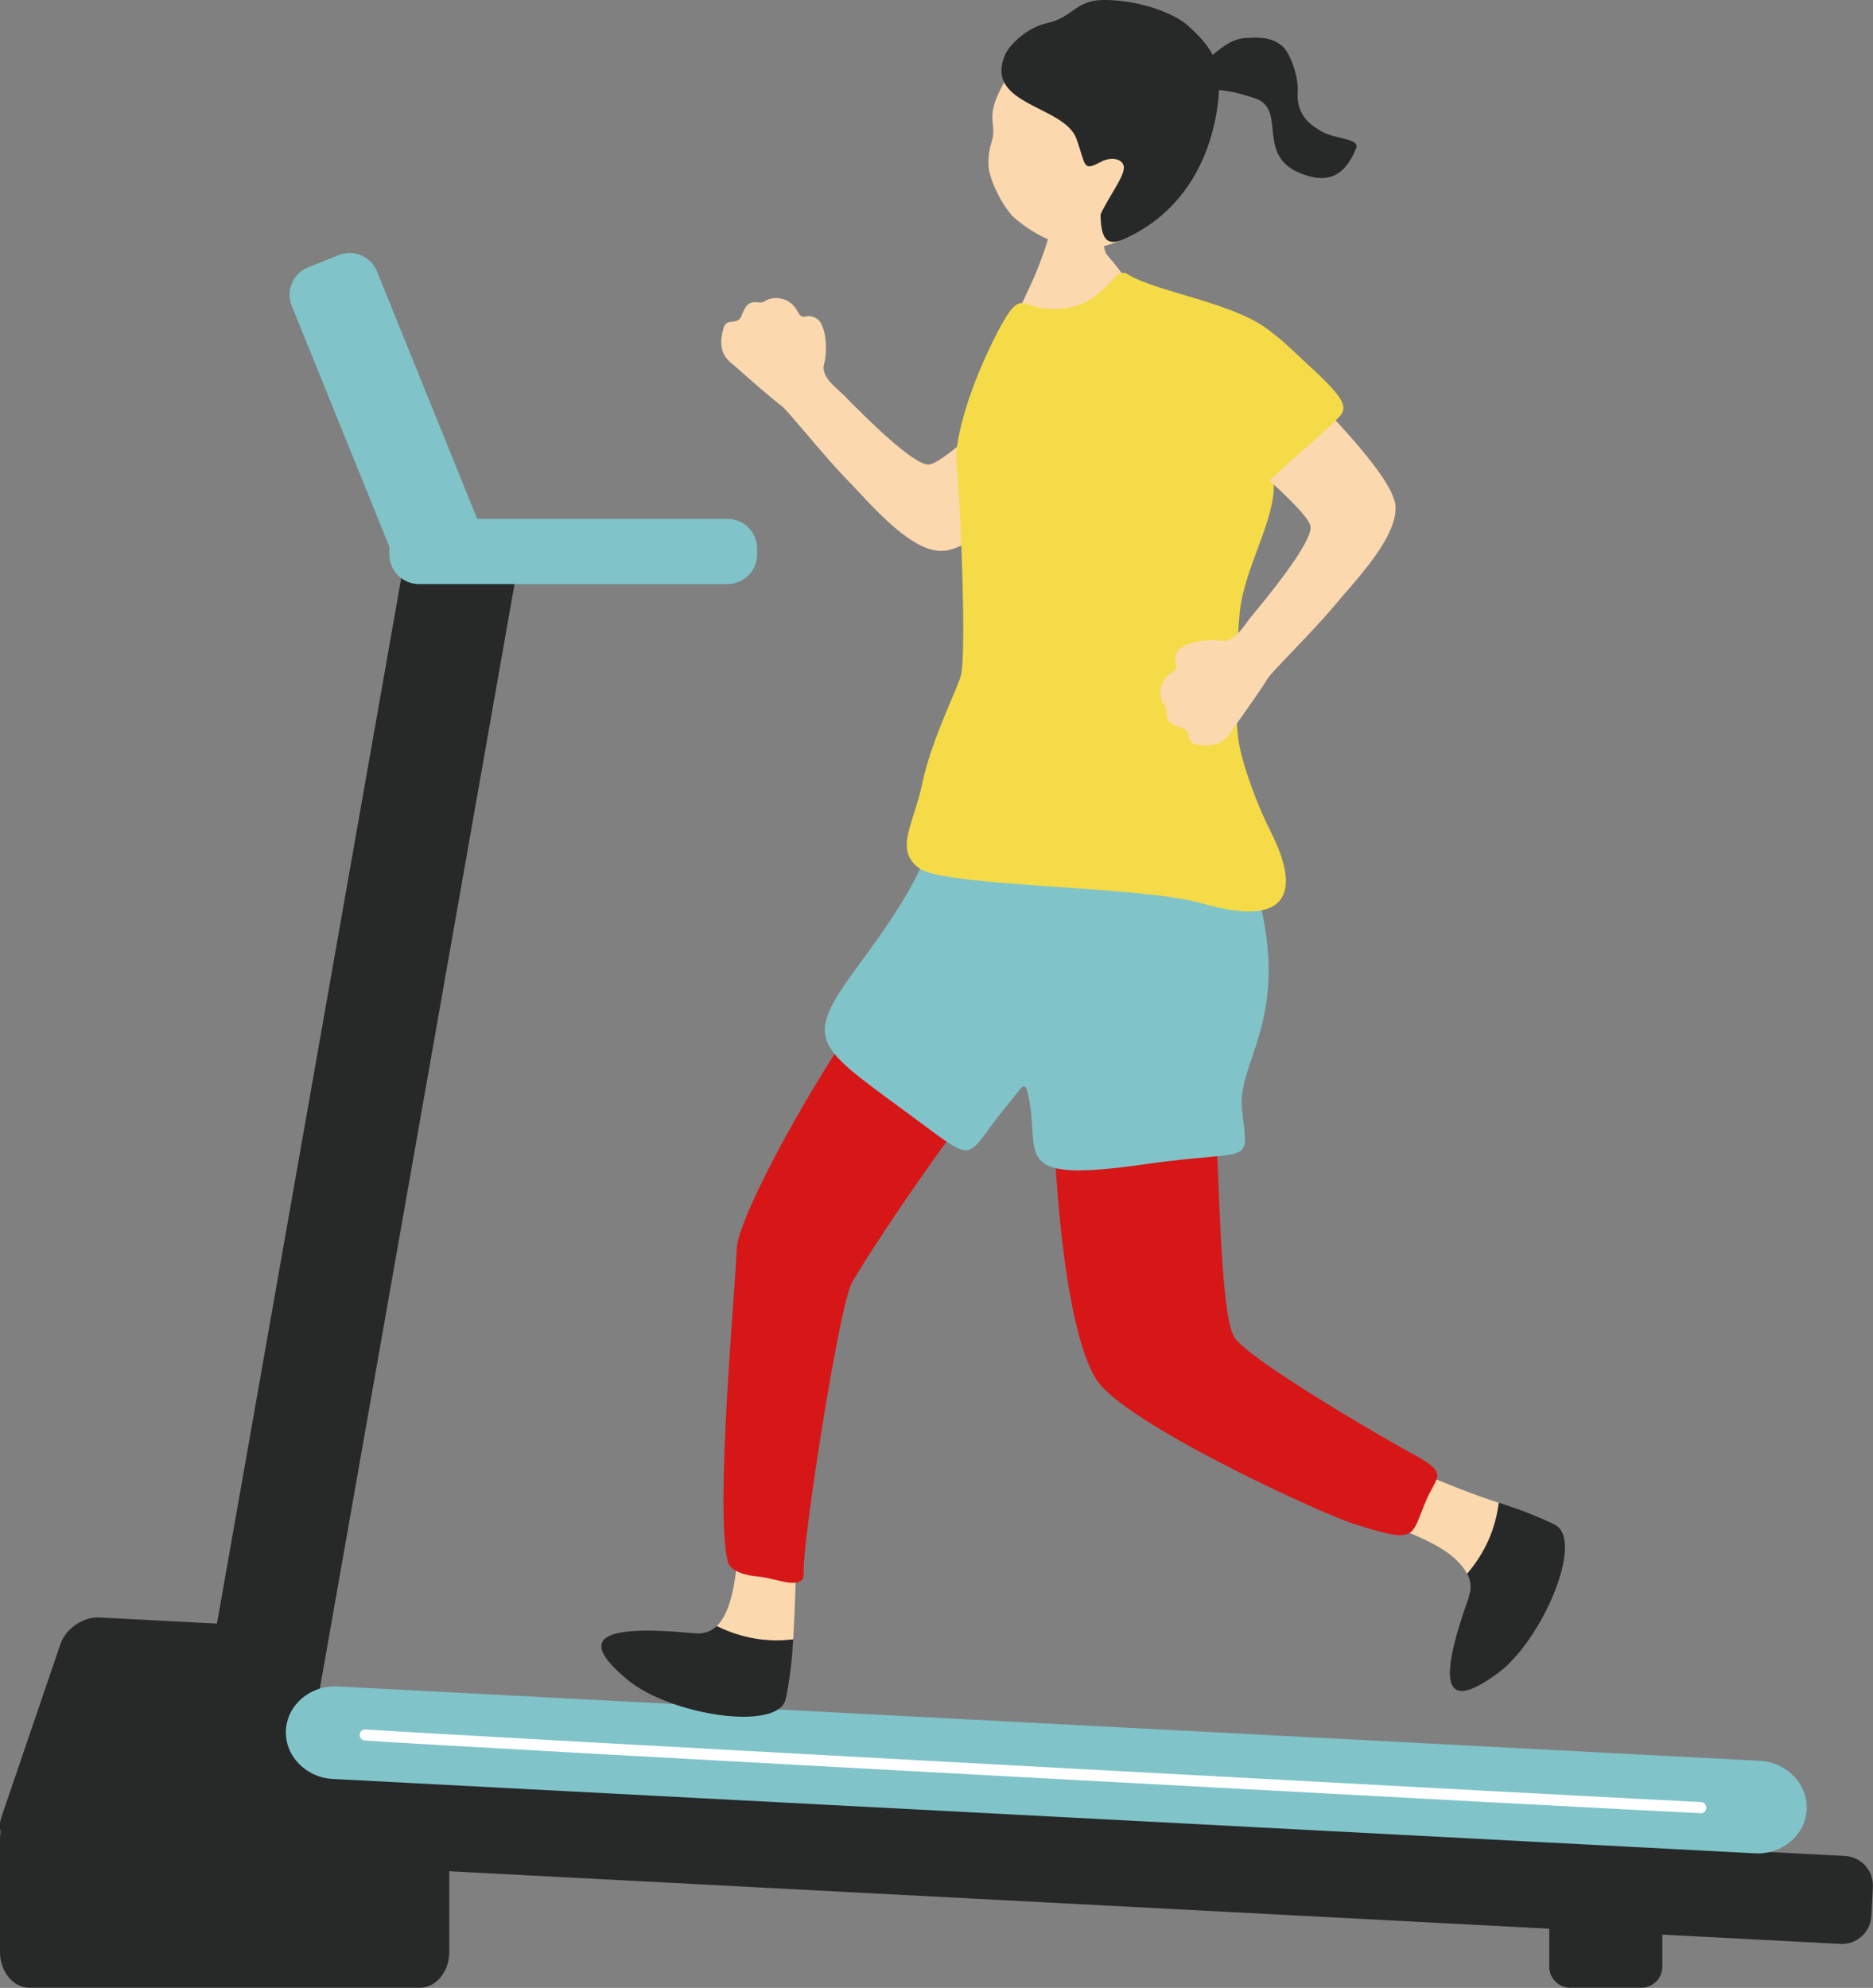
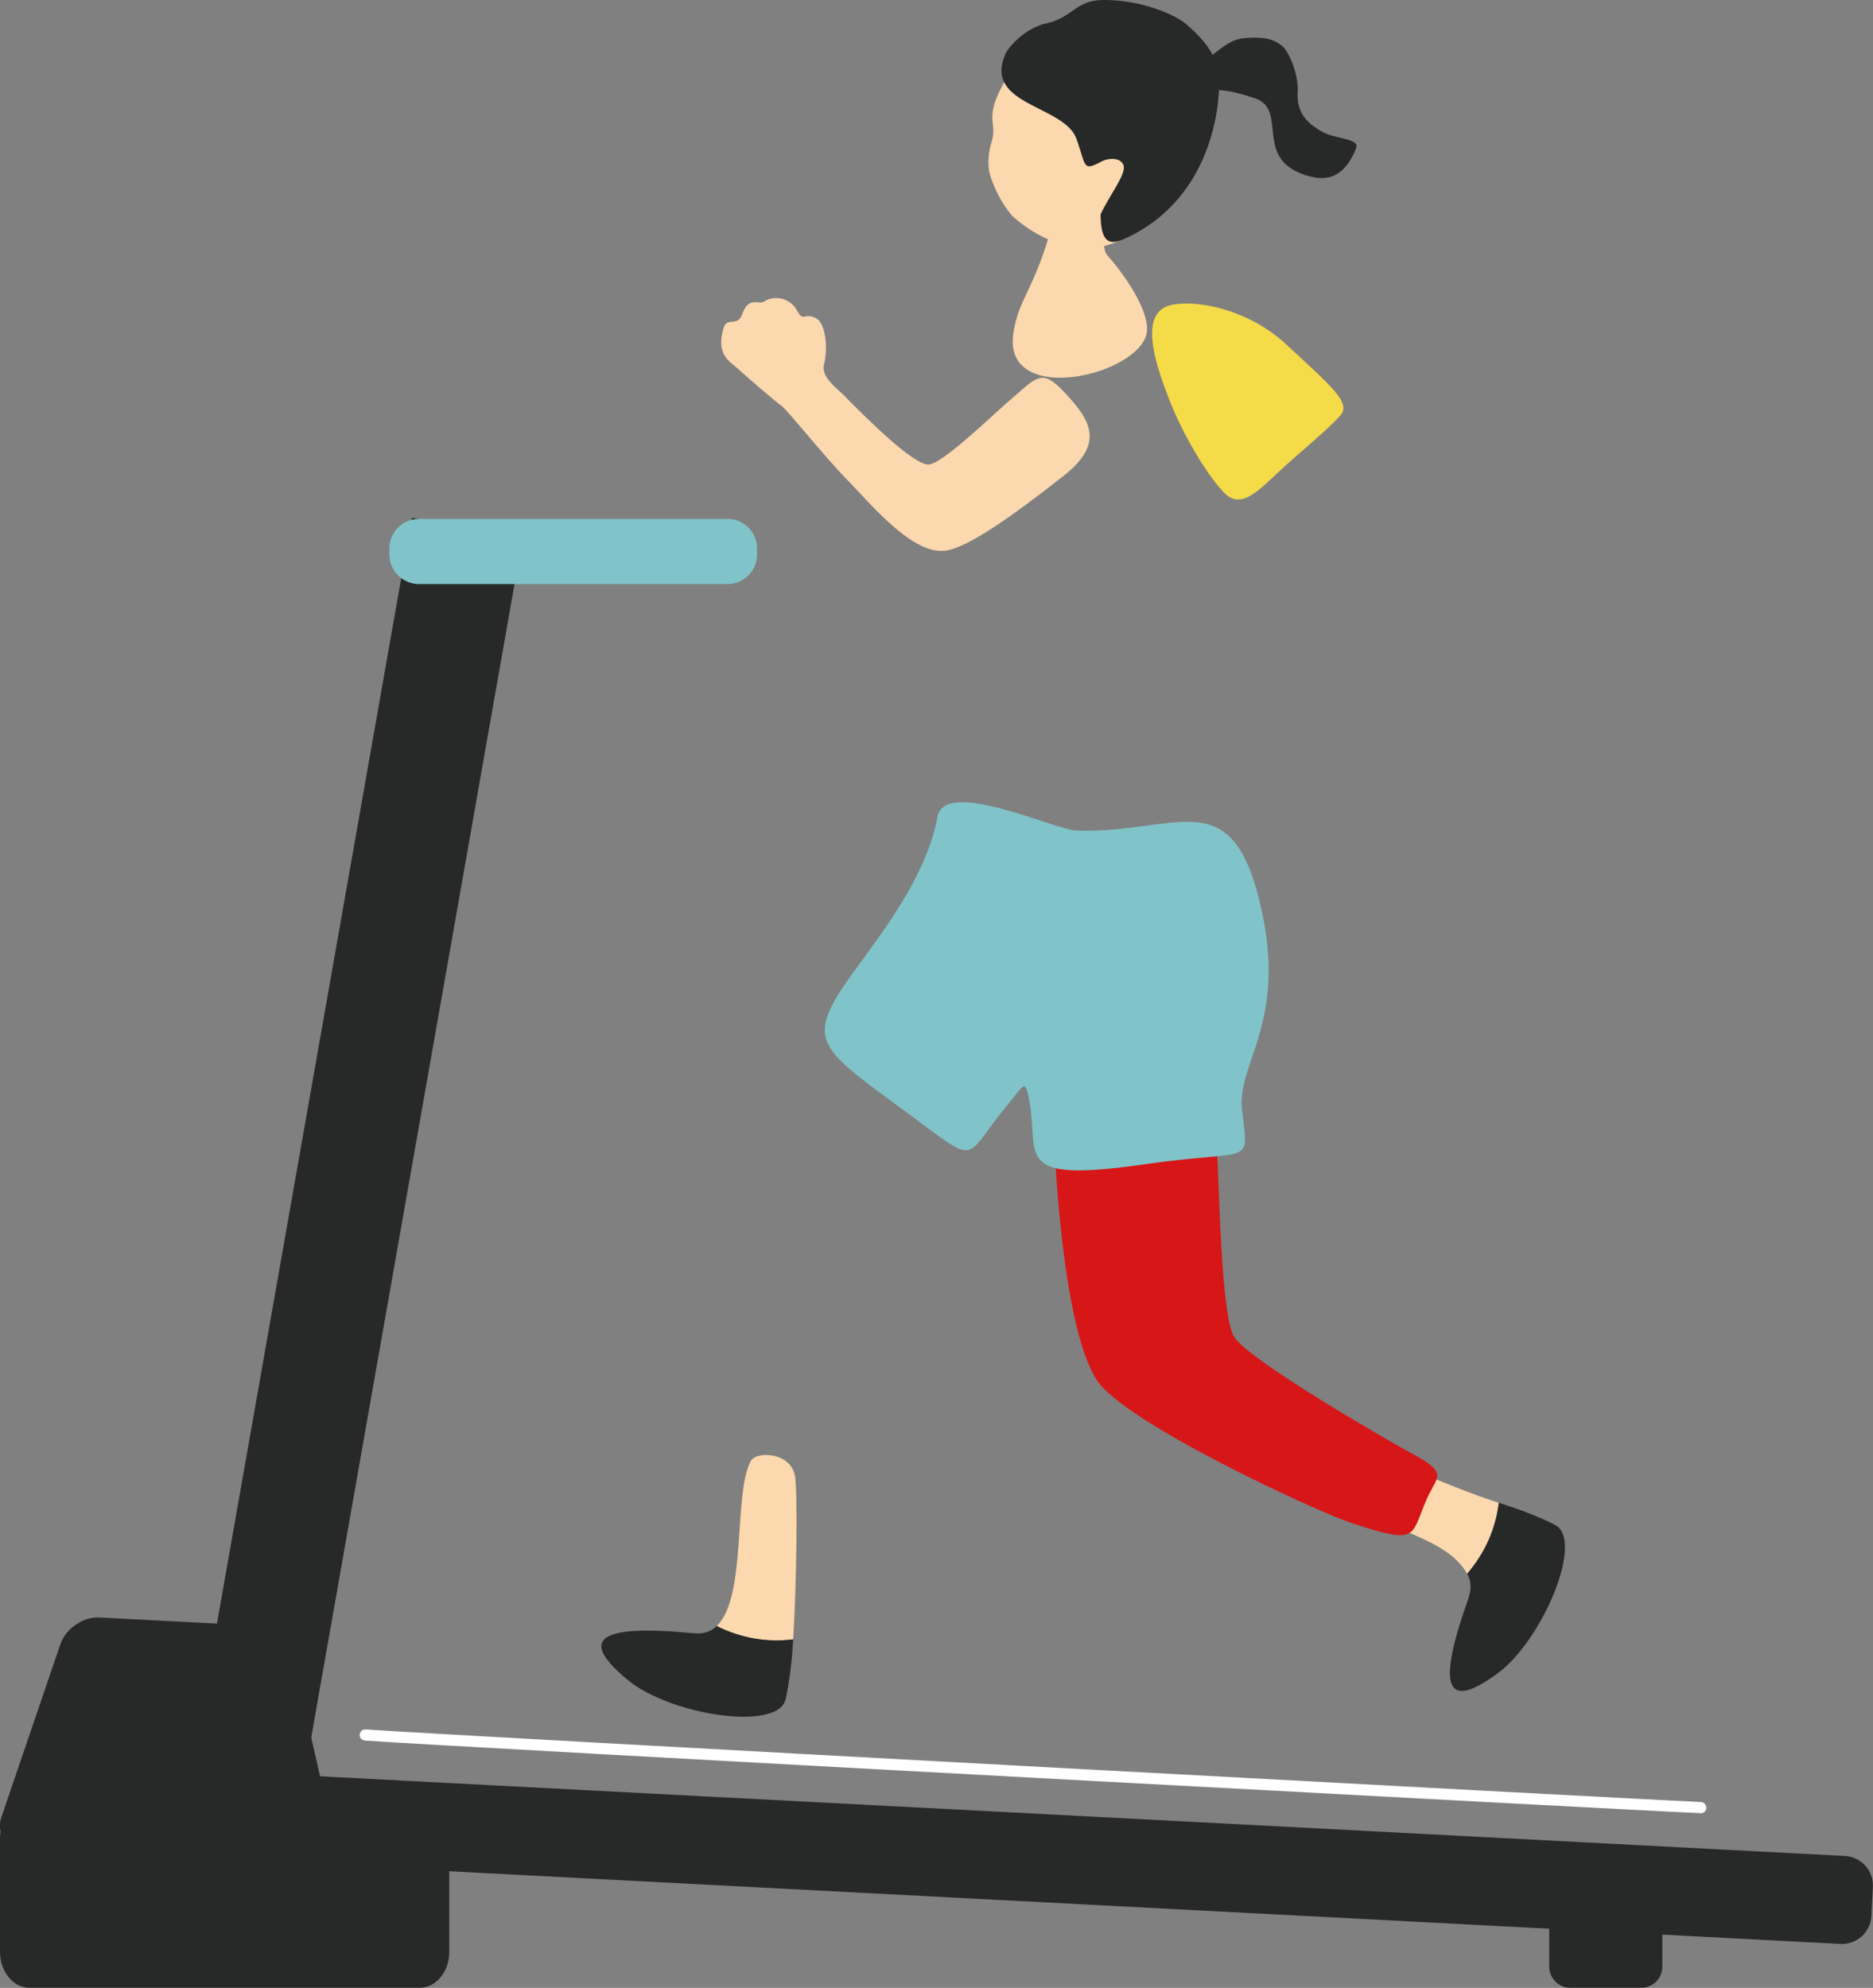
<svg xmlns="http://www.w3.org/2000/svg" id="Layer_2" data-name="Layer 2" viewBox="0 0 128.2 136.04">
  <rect x="0" y="0" width="128.2" height="136.04" fill="#808080" stroke="none" />
  <defs>
    <style> .cls-1 { fill: #d71618; } .cls-2 { fill: #fbd8ae; } .cls-3 { fill: #fff; } .cls-4 { fill: #80c4ca; } .cls-5 { fill: #f5db47; } .cls-6 { fill: #272828; } </style>
  </defs>
  <g id="_レイヤー_6" data-name="レイヤー 6">
    <g>
      <path class="cls-6" d="M113.78,134.59c0,.79-.65,1.44-1.44,1.44h-4.86c-.79,0-1.44-.65-1.44-1.44v-4.86c0-.79.65-1.44,1.44-1.44h4.86c.79,0,1.44.65,1.44,1.44v4.86h0Z" />
      <polygon class="cls-6" points="20.8 121.75 13.21 120.41 28.19 35.44 35.78 36.78 20.8 121.75 20.8 121.75" />
-       <path class="cls-4" d="M32.7,35.59c.42,1.03-.08,2.21-1.11,2.63l-2.09.85c-1.03.42-2.21-.08-2.63-1.11l-6.9-17.03c-.42-1.03.08-2.21,1.11-2.63l2.09-.84c1.03-.42,2.21.08,2.63,1.11l6.9,17.03h0Z" />
      <path class="cls-4" d="M51.82,37.95c0,1.11-.91,2.02-2.02,2.02h-21.13c-1.11,0-2.02-.91-2.02-2.02v-.42c0-1.11.91-2.02,2.02-2.02h21.13c1.11,0,2.02.91,2.02,2.02v.42h0Z" />
      <path class="cls-6" d="M128.09,131.12c-.06,1.11-1.01,1.97-2.12,1.91l-110.84-5.79c-1.11-.06-1.97-1.01-1.91-2.12l.1-1.99c.06-1.11,1.01-1.97,2.12-1.91l110.84,5.79c1.11.06,1.97,1.01,1.91,2.12l-.1,1.99h0Z" />
      <path class="cls-6" d="M22.83,125.55c.25,1.08-.46,1.92-1.57,1.87l-19.8-1.03c-1.11-.06-1.72-.97-1.37-2.02l4.05-11.87c.36-1.05,1.56-1.87,2.67-1.81l10.75.56c1.11.06,2.22.99,2.47,2.08l2.79,12.23h0Z" />
      <path class="cls-6" d="M30.75,133.59c0,1.34-.91,2.44-2.02,2.44H2.02c-1.11,0-2.02-1.1-2.02-2.44v-7.76c0-1.34.91-2.44,2.02-2.44h26.71c1.11,0,2.02,1.1,2.02,2.44v7.76h0Z" />
-       <path class="cls-4" d="M123.66,123.84c-.09,1.74-1.68,3.09-3.53,2.99l-97.36-5.09c-1.85-.1-3.29-1.6-3.2-3.34.09-1.74,1.68-3.09,3.53-2.99l97.36,5.09c1.85.1,3.29,1.6,3.2,3.34h0Z" />
      <path class="cls-3" d="M116.41,124.08s0,0-.02,0c-3.23-.12-86.78-4.61-91.42-4.97-.21-.02-.37-.2-.35-.41.02-.21.2-.37.41-.35,4.64.35,88.17,4.84,91.39,4.97.21,0,.38.19.37.4,0,.21-.18.37-.38.37h0Z" />
      <path class="cls-2" d="M64.7,37.68c-2.23.33-5.18-3.28-6.69-4.82-1.67-1.71-4.07-4.75-4.5-5.07-.62-.46-2.18-1.82-3.17-2.7-.4-.36-1.37-.86-.8-2.69.21-.69.96-.05,1.24-.85.48-1.36,1.13-.65,1.53-.92.69-.46,1.79-.24,2.25.63.46.86.51.03,1.38.57.52.32.77,1.94.46,3.11-.23.86.93,1.67,1.33,2.08,1.5,1.53,4.77,4.8,5.83,4.77.93-.03,4.43-3.43,5.32-4.19,2.08-1.76,2.34-2.49,3.98-.75,1.83,1.95,2.76,3.5-.09,5.74-3.58,2.81-6.53,4.88-8.07,5.1h0Z" />
      <path class="cls-2" d="M102.58,102.84c-3.63-1.17-7.15-2.95-8.2-3.02-1.65-.11-2.02,2.65-1.44,3.2,1.84,1.71,6.09,2.17,7.48,4.68,1.22-1.44,1.94-3.06,2.16-4.85h0Z" />
      <path class="cls-6" d="M100.42,107.69c.26.47.32.99.11,1.6,0,0,0,.02,0,.03-2.26,6.32-1.52,7.76,1.98,5.19,3.05-2.24,5.95-9.07,3.94-10.15-.48-.26-1.24-.58-2.14-.93-.45-.17-1.04-.37-1.72-.59-.22,1.8-.94,3.42-2.16,4.85h0Z" />
-       <path class="cls-2" d="M54.29,112.19c.24-3.81.31-10.16.12-11.2-.3-1.62-2.63-1.7-3.02-1.01-1.21,2.2-.25,9.33-2.34,11.3,1.69.83,3.44,1.13,5.23.91h0Z" />
+       <path class="cls-2" d="M54.29,112.19c.24-3.81.31-10.16.12-11.2-.3-1.62-2.63-1.7-3.02-1.01-1.21,2.2-.25,9.33-2.34,11.3,1.69.83,3.44,1.13,5.23.91h0" />
      <path class="cls-6" d="M49.06,111.28c-.39.37-.89.55-1.52.49,0,0-.02,0-.03,0-6.68-.64-7.9.42-4.55,3.19,2.91,2.41,10.25,3.55,10.81,1.34.13-.53.26-1.34.37-2.3.06-.48.11-1.1.15-1.81-1.8.22-3.54-.08-5.23-.91h0Z" />
-       <path class="cls-1" d="M59.58,68.39c-5.41,7.88-9.1,15.36-9.15,17.02-.07,2.5-1.53,17.99-.61,21.47.17.66,1.28.95,2.08,1.01,1.23.1,3.18,1.07,3.11-.28-.11-1.98,2.41-18.14,3.28-19.79.74-1.4,5.98-9.37,9.49-13.58.5-.59-6.54-8.28-8.21-5.85h0Z" />
      <path class="cls-1" d="M96.71,99.51c-2.18-1.19-11.26-6.47-12.23-8.01-.92-1.46-1.02-10.3-1.26-14.62-.13-2.43-1.28-2.72-6.1-3.18-3.49-.34-4.93.37-4.99,2.48-.05,1.91.51,14.5,2.93,18.25,1.91,2.95,15.14,9.05,17.51,9.82,4.57,1.49,3.96.91,5.08-1.65.71-1.61,1.53-1.75-.95-3.1h0Z" />
      <path class="cls-4" d="M64.17,55.89c-.91,4.89-5.05,9.39-6.73,12.06-2.15,3.44-.88,4.13,4.73,8.26,5.01,3.69,3.64,3.17,6.87-.7,1.07-1.28,1.13-1.77,1.43-.1.66,3.76-1.22,5.58,7.99,4.25,7.4-1.06,6.99.24,6.55-3.72-.35-3.19,3.06-5.92,1.33-13.72-1.99-8.93-5.64-5.15-12.68-5.38-1.45-.05-9-3.62-9.49-.95h0Z" />
      <path class="cls-2" d="M72.36,13.13c.19,0,2.71.12,2.95.09.11.43.06,3.76.44,4.2,1.54,1.74,3.17,4.32,2.67,5.63-1.08,2.84-9.94,4.68-9.04-.37.38-2.15,1.06-2.43,2.19-5.79.55-1.66.79-3.47.79-3.75h0Z" />
      <path class="cls-6" d="M81.31,6.06c.46-.61,1.17-1.88,1.77-2.37.6-.48,1.25-1.01,2.09-1.08,1.31-.11,1.96.04,2.57.52.54.42,1.21,2.18,1.07,3.34,0,1.54.97,2.11,1.62,2.51.93.56,2.67.47,2.39,1.17-.82,2.05-2.03,2.24-3.25,1.9-3.93-1.1-1.3-4.54-3.69-5.33-2.39-.79-2.63-.47-4.57-.66h0Z" />
      <path class="cls-2" d="M78.91,14.77c-1.61,1.79-3.72,2.45-5.34,2.16-1.62-.29-3.05-1.04-4.28-2.15-.95-1.1-1.54-2.61-1.61-3.24-.07-.57,0-1.22.19-1.82.44-1.4-.62-1.56.97-4.27.48-.82,3.22-4.5,7.62-3.95,3.87.48,5.83,9.52,2.45,13.27h0Z" />
      <path class="cls-6" d="M68.76,3.82c.22-.61,1.44-1.92,2.88-2.23,1.77-.38,1.98-1.57,3.84-1.59,2.59-.03,4.94.99,5.72,1.66,1.67,1.44,2.18,2.52,2.24,3.73.07,1.2-.18,8.07-6.42,10.93-1,.46-1.68.41-1.69-1.65.6-1.29,1.75-2.74,1.58-3.33-.18-.59-1.04-.55-1.55-.27-1.29.69-1.01.27-1.69-1.59-.83-2.26-6.26-2.27-4.91-5.65h0Z" />
-       <path class="cls-5" d="M62.89,59.39c1.53,1.32,15.2,1.21,19.34,2.42,6.2,1.81,6.74-.97,4.76-4.86-.84-1.65-1.93-4.48-2.21-6.21-.33-2.09-.11-7.02.08-8.87.32-3.04,2.43-6.25,2.33-8.83-.15-3.65,2.21-8.11-.04-10.19-2.27-2.1-7.96-2.82-9.96-4.08-1.11-.7-1.36,2.45-5.29,2.38-1.99-.03-1.98-1.55-3.57,1.48-1.92,3.66-3.01,7.41-2.86,8.99.3,3.26.65,12.34.34,14.42-.13.87-2.02,4.38-2.69,7.6-.58,2.78-1.92,4.47-.24,5.75h0Z" />
-       <path class="cls-2" d="M95.46,34.28c.55,2.18-2.74,5.49-4.11,7.15-1.53,1.84-4.31,4.54-4.58,5-.39.66-1.59,2.35-2.36,3.43-.31.44-.71,1.45-2.6,1.07-.71-.14-.15-.95-.98-1.15-1.4-.33-.77-1.06-1.07-1.43-.53-.64-.42-1.76.39-2.3.81-.54-.02-.51.42-1.43.27-.55,1.85-.96,3.05-.77.88.14,1.57-1.1,1.93-1.54,1.37-1.65,4.29-5.23,4.15-6.28-.12-.92-3.87-4.05-4.71-4.86-1.97-1.89-2.72-2.08-1.16-3.88,1.75-2.02,3.2-3.1,5.72-.5,3.16,3.27,5.52,6,5.9,7.5h0Z" />
      <path class="cls-5" d="M79.85,20.97c1.33-.54,5.31-.1,8.23,2.64,2.93,2.73,4.43,3.94,3.68,4.8-.87.99-2.75,2.51-4.01,3.67-1.62,1.49-2.8,2.87-3.99,1.61-1.29-1.37-2.84-4.08-3.7-6.27-.86-2.19-2.1-5.68-.21-6.45h0Z" />
    </g>
  </g>
</svg>